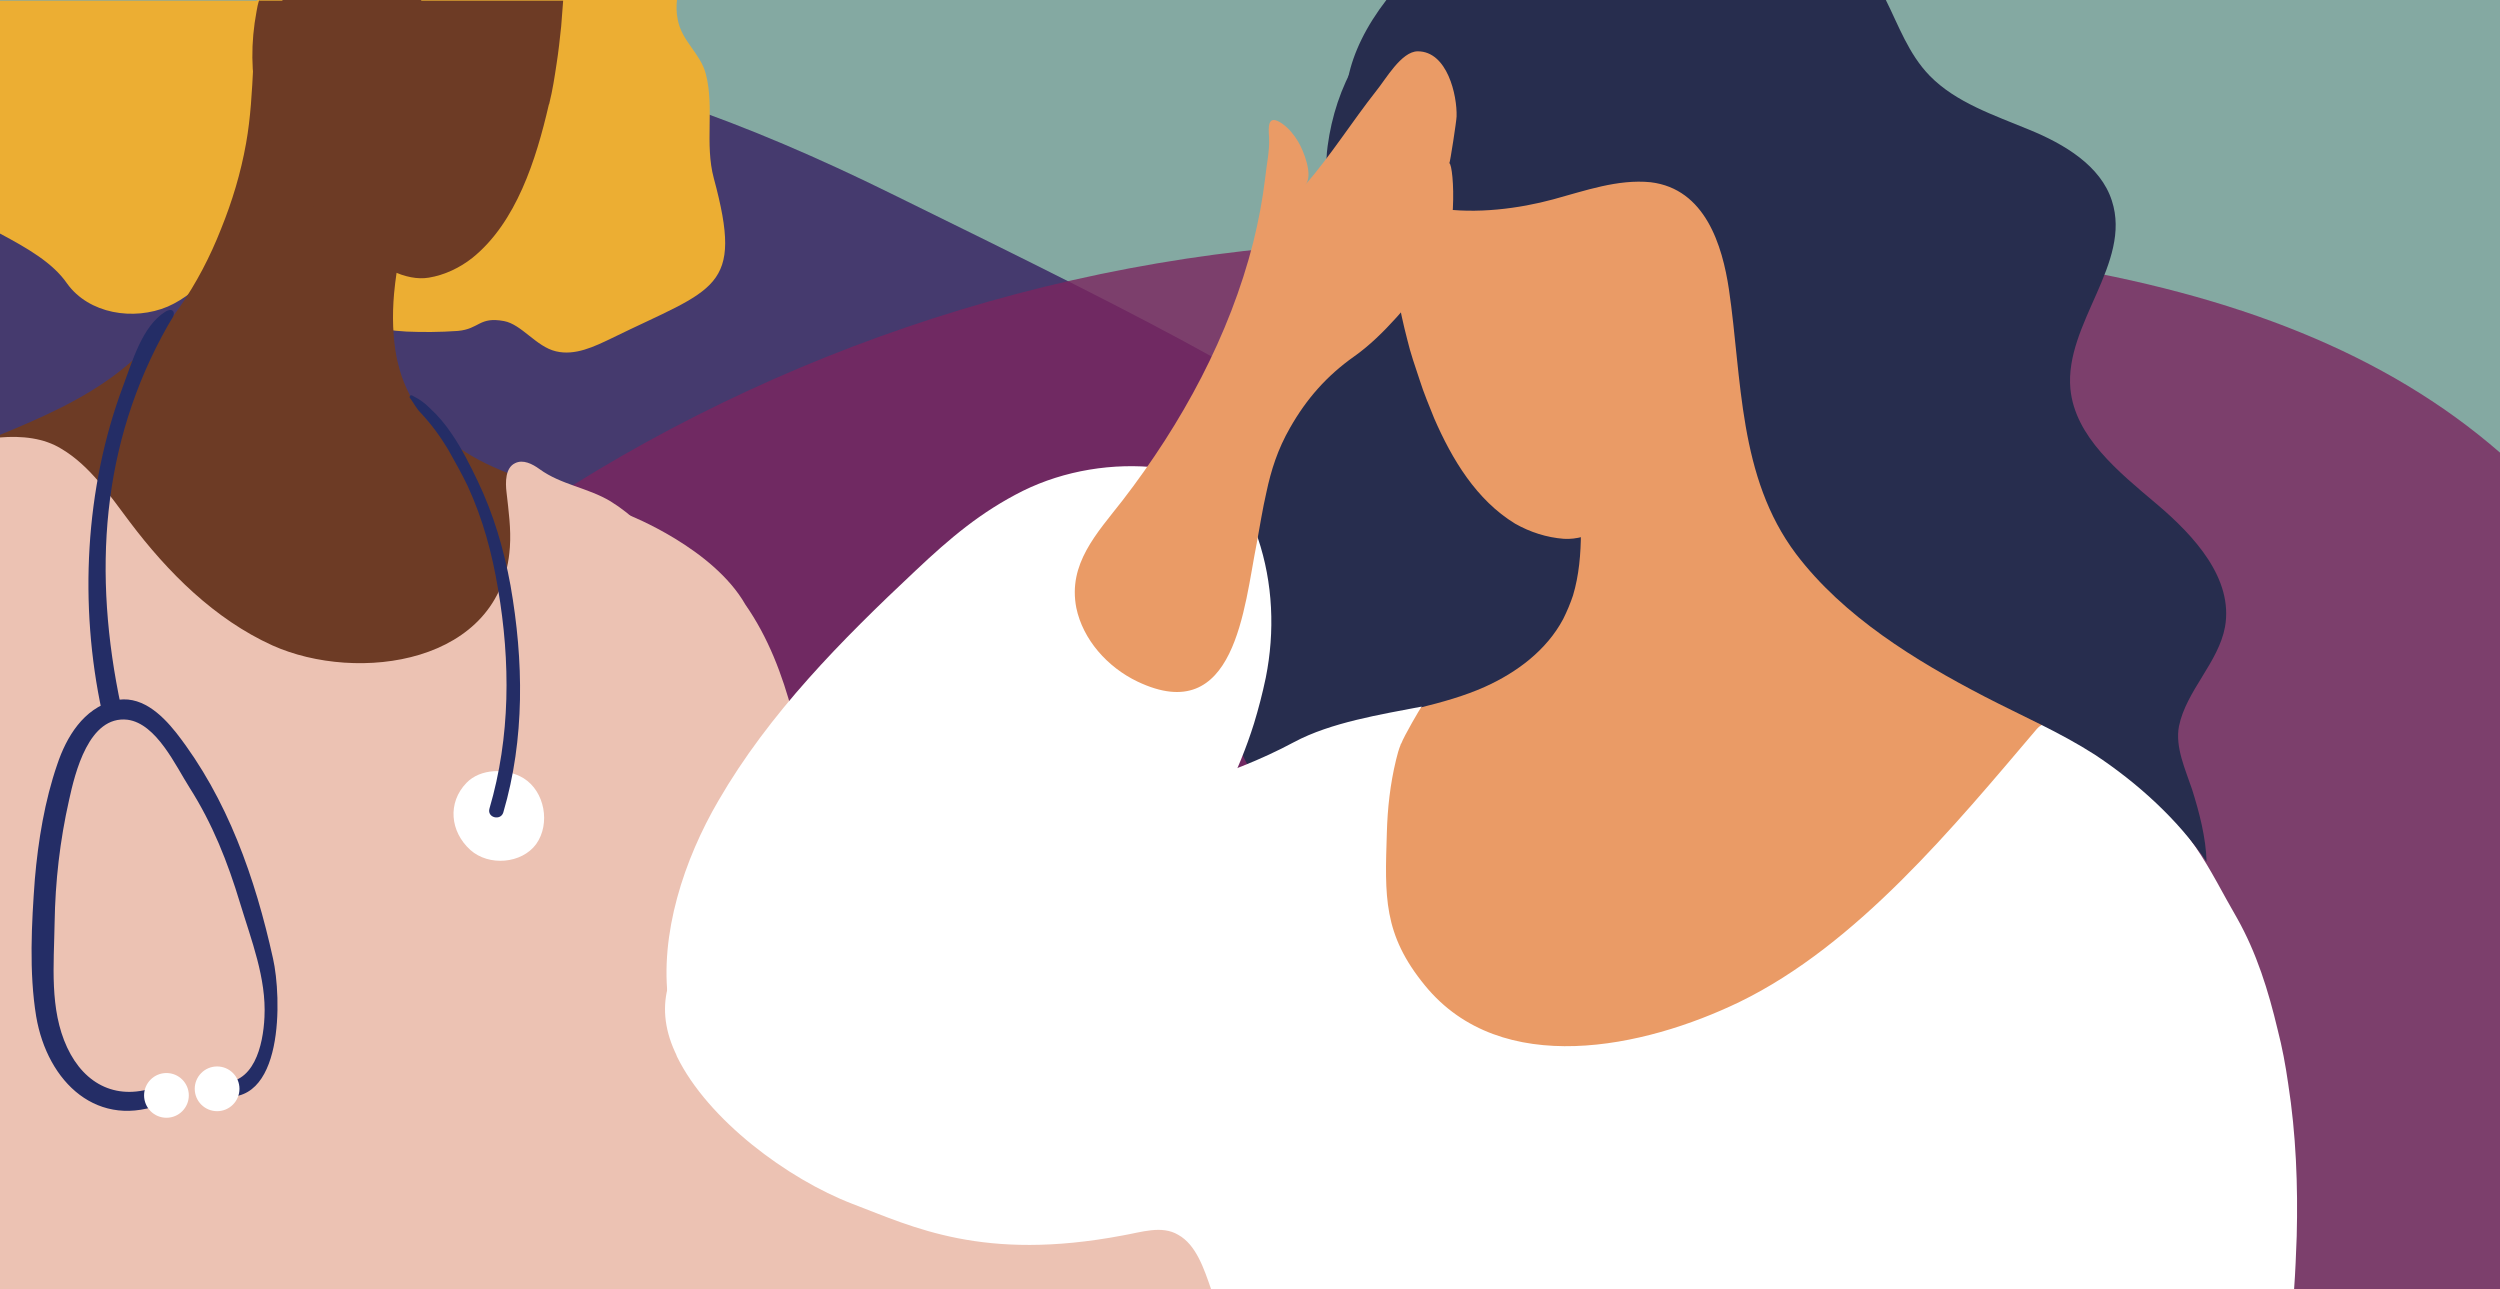
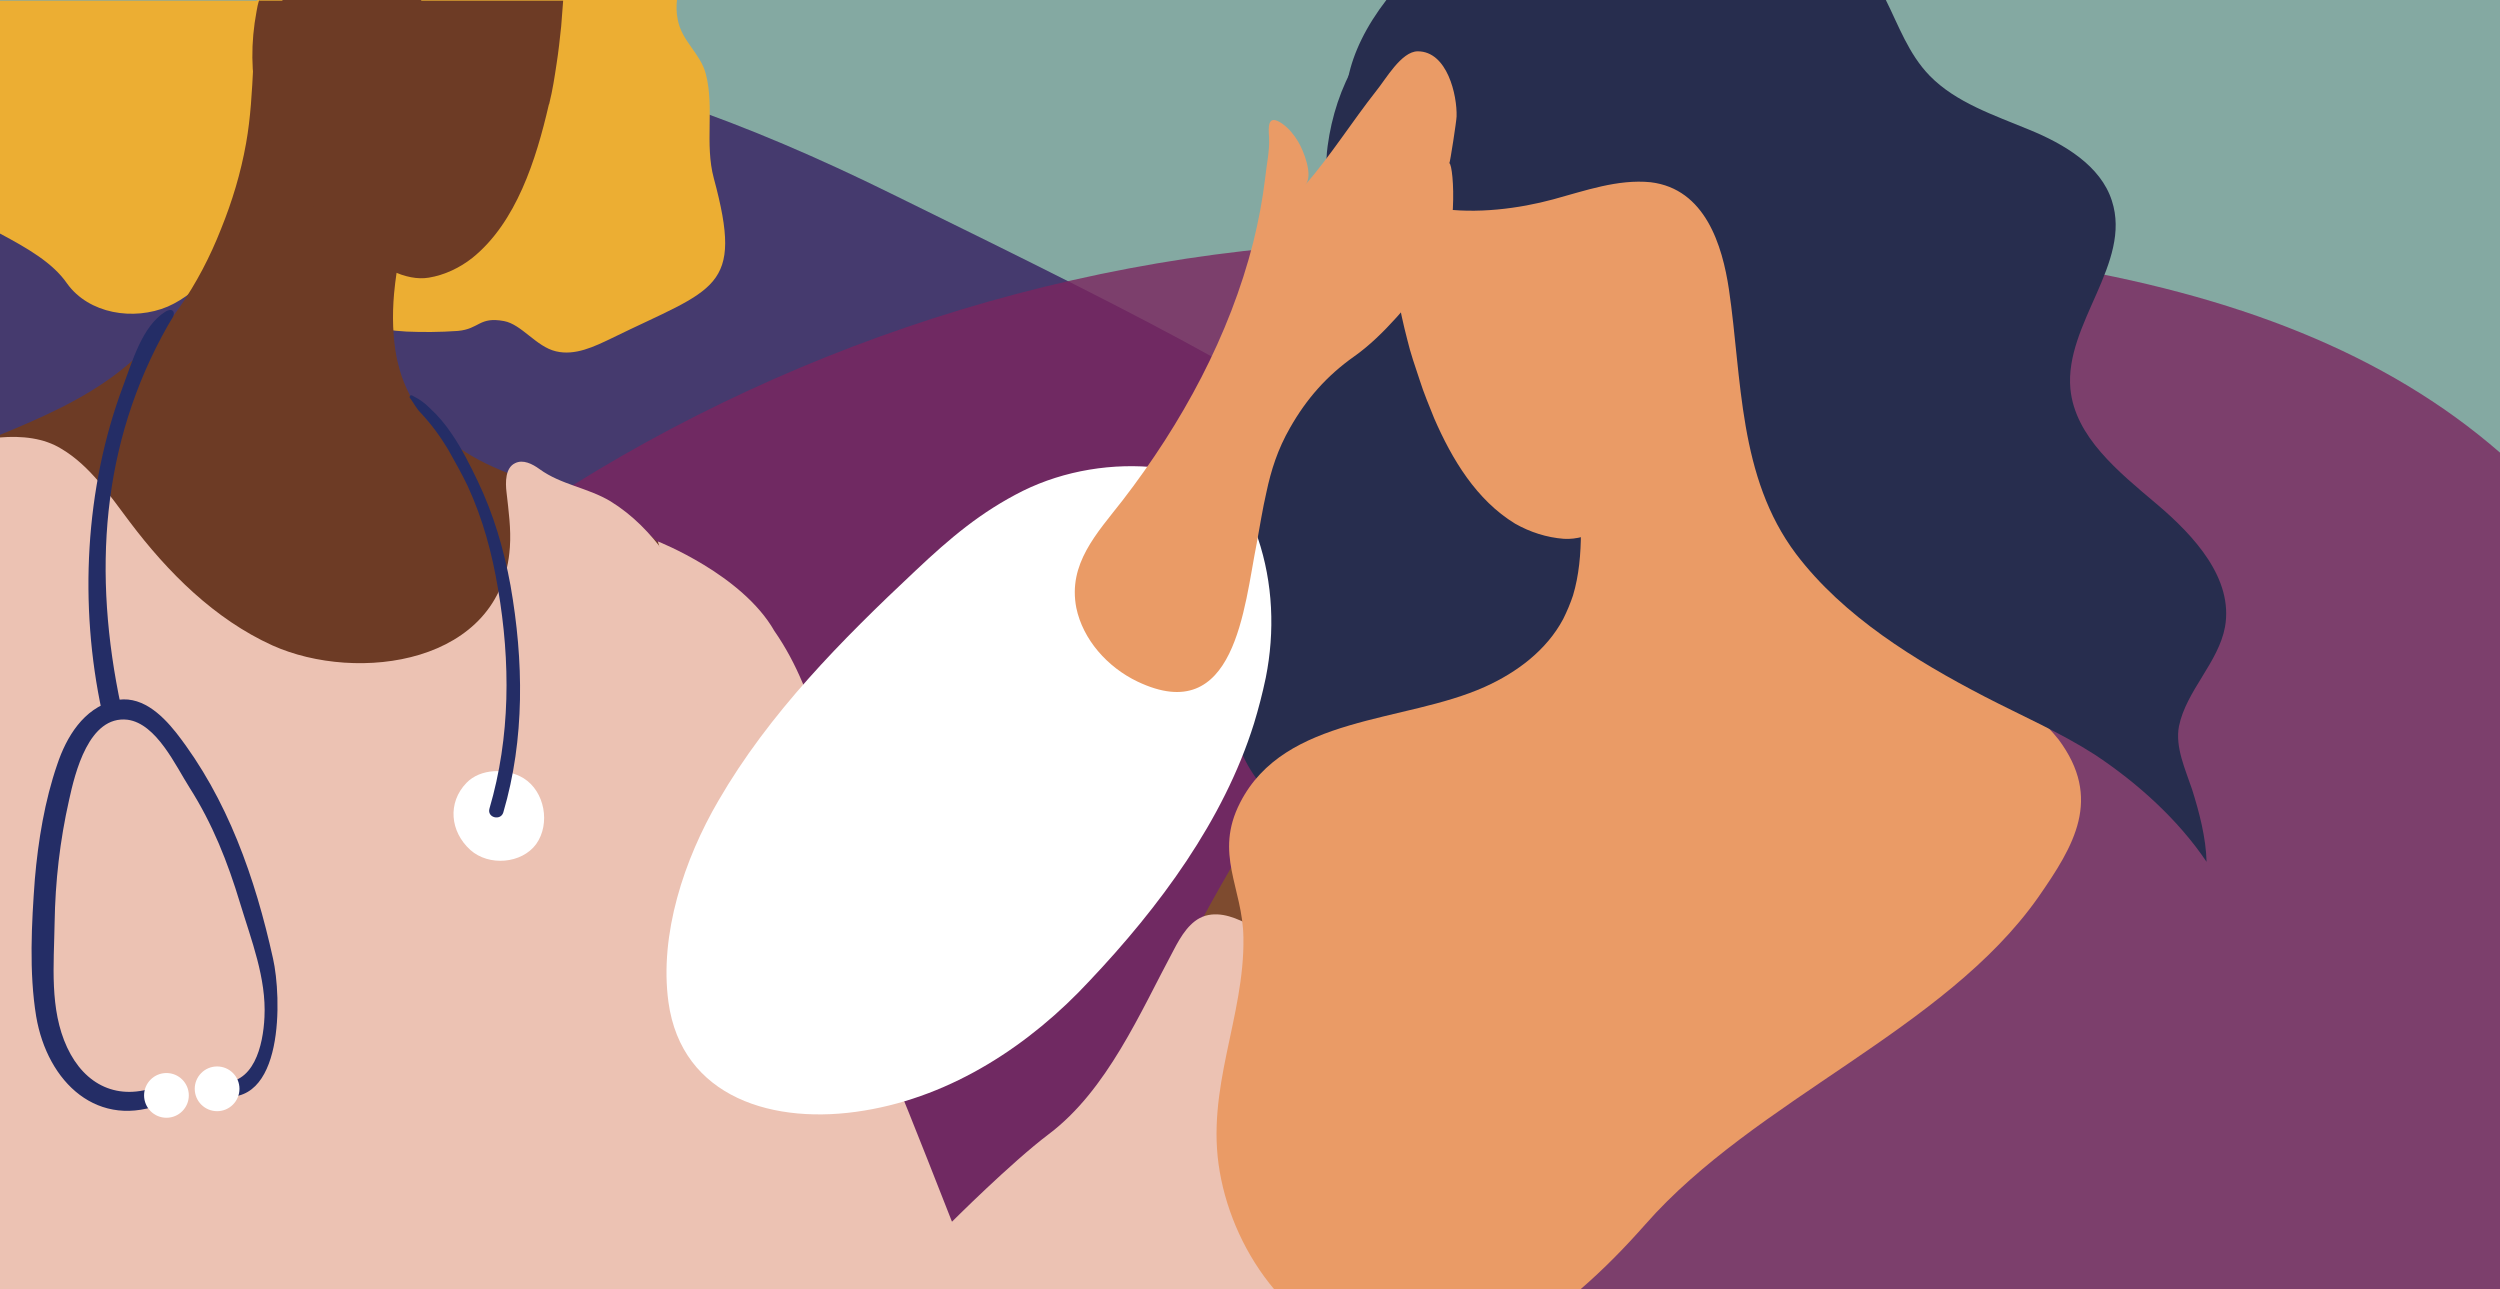
<svg xmlns="http://www.w3.org/2000/svg" version="1.1" x="0px" y="0px" width="380px" height="196px" viewBox="0 0 380 196" style="enable-background:new 0 0 380 196;" xml:space="preserve">
  <style type="text/css">
	.st0{display:none;}
	.st1{display:inline;}
	.st2{fill:#129548;}
	.st3{fill:#84A9A2;}
	.st4{fill:#453A6E;}
	.st5{opacity:0.8;}
	.st6{fill:#7B245F;}
	.st7{fill:#7E4B2F;}
	.st8{fill:#ECAE33;}
	.st9{fill:#6D3B25;}
	.st10{fill:#ECC2B3;}
	.st11{fill:#FFFFFF;}
	.st12{fill:#242D66;}
	.st13{fill:#272D4E;}
	.st14{fill:#EA9B66;}
	.st15{fill:none;}
</style>
  <g id="Layer_1" class="st0">
    <g class="st1">
-       <path class="st2" d="M119.8,156.6c14.1-39.5,5.7-72.4,50.8-90.3c45.1-17.9,74.4-29.1,125.7-18.8c36.1,7.2,68.7,29.4,83.7,60.7V0H0    v196h116.9C114.9,182,115.6,168.4,119.8,156.6z" />
-     </g>
+       </g>
  </g>
  <g id="Layer_2">
    <rect class="st3" width="380" height="196" />
    <g>
      <path class="st4" d="M135.4,29.4C92.2,8.1,48.4-3,0,16.5V196h230c8.3-22,10.4-43.1,6-66.9C225.8,74.5,218.7,70.3,135.4,29.4z" />
      <g class="st5">
        <g>
          <path class="st6" d="M380,68.8c-34.7-30.2-91.8-35.6-173.3-32C111.9,40.5,23.8,101.7,0,181.2V196h380V68.8z" />
        </g>
      </g>
      <path class="st7" d="M194,120.5c-0.7,1-1.4,2.2-2.1,3.4c-4.2,6.9-8.5,14.2-12.1,21.5c-0.9,1.9-1.9,4-1.7,6.1    c0.2,2.5,2.1,4.4,4.4,5.2c1.9,0.7,4.2,1.8,6.2,2.2c7.3,1.4,11.4-14,15.9-17.6c7.3-5.7,17.3-6.7,25.5-10.6    c6.3-3,12.4-8.1,14.6-14.9c0.4-1.3,0.5-2.7,0.1-4c-0.9-2.8-4.1-3.8-6.2-1.8c-2.2,2.2-4.7,3.4-7.5,4.8c-6.2,2.9-12.8,5.1-19.6,5.5    c-1.3,0.1-5.6,0.3-4.6-2.2c0.3-0.7,3.2-2.1,3.9-2.7c1.2-1,5-4.4,3.3-6.2c-1.1-1.2-3.4,0.3-4.5,0.8c-2.1,0.9-4.1,1.8-6.2,2.6    C198.8,114.5,196.3,117.1,194,120.5" />
      <path class="st8" d="M39.1,0c-1.4,6.4-1.5,13-1.5,19.5c0.2,19.7,7.1,29.9,24.2,30.9c2.4,0.1,5,0.1,7.8-0.1c3.3-0.3,3.2-2.2,7-1.5    c2.7,0.5,4.9,3.9,7.9,4.6c2.9,0.7,5.8-0.7,8.5-2c15.7-7.7,20.1-7.3,15.5-24.3c-1.4-5.2,0.1-10.7-1.2-15.8c-0.8-3.2-3.7-5-4.3-8.4    c-0.2-1-0.2-2-0.1-2.9H39.1z" />
      <path class="st8" d="M0,0v35.5c4.1,2.2,8,4.4,10.2,7.6c3.3,4.6,10.1,5.7,15.3,3.5c5.2-2.3,8.7-7.3,10.6-12.6    c3.2-9.4,0.5-23.9,4-33.9H0z" />
      <path class="st9" d="M42.2,0.9c-1.1,1.4-1.9,2.9-2.6,4.5c-0.7,1.7-1,2.8-1.1,4.6c-0.2,3.9-0.4,7.9-1.1,11.8    c-0.8,4.5-2.1,8.8-3.8,13c-3.3,8.4-8.4,16.2-15.5,21.7c-5.4,4.2-11.8,7-18.1,9.6c0,0-0.1,0-0.1,0v41.6    c13,14.5,31.4,25.7,42.5,41.7c8,11.6,18.9,23.6,32.8,23.4c13.6-0.2,24.7-13,28-26.6c3-12.5-1.7-23.8-0.5-36    c0.7-7.5,5.2-12.4,2.2-20.5c-5.3-13.9-22.3-14-33.2-20.4c-4.4-2.6-8.4-6.3-10.3-11.2c-0.5-1.2-0.8-2.4-1.1-3.7    c-0.6-3.1-0.7-6.4-0.4-9.8c0.8-8.5,3.7-17.7,5.3-26.1c0.5-2.8,0.9-5.6,0.9-8.1c0-0.3,0-0.6,0-0.9C66,6.3,65.2,3,64,0h-21    C42.7,0.3,42.4,0.6,42.2,0.9z" />
      <path class="st9" d="M39.4,0c-0.2,0.6-0.3,1.1-0.4,1.7c-1.8,9.6,0.2,18.4,5.8,26.1c3.8,5.2,13.4,15.6,20.4,14.4    c2.4-0.4,4.7-1.5,6.6-3c6.7-5.4,9.7-15,11.6-23.2c0-0.1,0.1-0.2,0.1-0.3c0.5-2,0.8-4,1.1-6c0.3-1.9,0.5-3.8,0.7-5.7    c0.1-1.3,0.2-2.6,0.3-3.9H39.4z" />
      <path class="st10" d="M110.6,104.8c-2.1-7.2-4.9-14.4-9.4-20.5c-2.3-3.2-5-6-8.4-8.1c-3.5-2.1-7.5-2.5-10.8-4.9    c-1.1-0.8-2.5-1.5-3.7-0.9c-1.5,0.7-1.5,2.9-1.3,4.5c0.3,2.7,0.7,5.5,0.5,8.3c-1.2,17.8-23.2,20.7-36.1,14.9    c-8.8-4-15.9-11.1-21.7-18.8c-3.1-4.1-6-8.5-10.4-11.1c-2.6-1.6-5.9-2-9.4-1.7V196h112.8c4.3-18.4,5.7-37.5,3.9-56.3    C115.5,128,114,116.1,110.6,104.8z" />
      <path class="st10" d="M117.4,128.3c-0.6-0.1-1.1,0.5-1.2,1c-0.3,1.6,0.7,4.1,0.8,5.8c0.1,2.9,0,5.9-0.2,8.8    c-0.4,4.5-0.9,9.7-3.3,13.7c-5,8.3-14.3,13.8-24.1,13.6c-19-0.6-37.4,5.9-56.5,4.1C19.9,174.1,7.5,151.7,0,134v62h113.5    c0.1-2,0.2-3.9,0.4-5.9c1.9-19.4,10.7-41.2,4.5-60.5C118.3,129,118,128.4,117.4,128.3z" />
-       <path class="st10" d="M206.2,149.1c-0.6-1.9-2.6-3.1-4.4-4c-5.3-2.8-10.6-5.6-15.9-8.3c-2.2-1.2-4.7-2.3-7.1-1.6    c-2.3,0.7-3.7,3.1-4.8,5.2c-5.1,9.5-10.1,21.3-19,28c-5.7,4.3-14.7,13.3-14.7,13.3s-7.2-18.4-8.3-20.8    c-4.8-10.9-5.8-23.1-7.9-34.7c-2.2-11.7-3.9-24.4-10.8-34.3c-4.9-8.6-17.7-13.6-17.7-13.6s4.6,16.4,5.2,20.1    c1.1,6.1,1.8,12.4,2,18.7c1,26.3,2.1,52.7,3.3,79h109.3c-5.5-15.8-13.4-33.4-10.1-41.5C206.1,152.8,206.8,150.9,206.2,149.1z" />
+       <path class="st10" d="M206.2,149.1c-5.3-2.8-10.6-5.6-15.9-8.3c-2.2-1.2-4.7-2.3-7.1-1.6    c-2.3,0.7-3.7,3.1-4.8,5.2c-5.1,9.5-10.1,21.3-19,28c-5.7,4.3-14.7,13.3-14.7,13.3s-7.2-18.4-8.3-20.8    c-4.8-10.9-5.8-23.1-7.9-34.7c-2.2-11.7-3.9-24.4-10.8-34.3c-4.9-8.6-17.7-13.6-17.7-13.6s4.6,16.4,5.2,20.1    c1.1,6.1,1.8,12.4,2,18.7c1,26.3,2.1,52.7,3.3,79h109.3c-5.5-15.8-13.4-33.4-10.1-41.5C206.1,152.8,206.8,150.9,206.2,149.1z" />
      <path class="st11" d="M79.6,118.3c-2.6-1.6-6.6-1.5-8.7,0.7c-2.9,3-2.5,7.4,0.6,10.2c2.8,2.5,7.8,2.1,10-0.9    C83.7,125.2,82.8,120.3,79.6,118.3" />
      <path class="st12" d="M65.3,62c1.3,1.2,2.4,2.5,3.4,4c1.5,2.2,2.7,4.6,3.9,7.1c2.4,5,4,10.4,5,15.9c2,11.4,2.2,23.3-1.1,34.5    c-0.4,1.3-2.5,0.8-2.1-0.6c3.2-10.9,3.2-22.3,1.3-33.4c-0.9-5.4-2.3-10.6-4.6-15.6c-0.9-1.9-2-3.8-3-5.6c-1.2-2-2.6-3.9-4.2-5.6    c-0.6-0.6-1-1.4-1.5-2.1c-0.1-0.1-0.2-0.2-0.1-0.4c0.1-0.2,0.4-0.1,0.5,0C63.8,60.7,64.6,61.3,65.3,62" />
      <path class="st12" d="M25.5,49.5c-10.2,18-11.4,37.7-7.1,57.9c0.4,1.9-2.5,2.7-2.9,0.8C12,92,12.9,74.2,18.7,58.7    c1.4-3.7,2.9-9.1,6.4-11.3c0.3-0.2,0.8-0.4,1.1-0.2c0.4,0.3,0.2,0.9-0.1,1.3C25.9,48.8,25.7,49.2,25.5,49.5" />
      <path class="st13" d="M201.8,22.2c-1.4,10.1,5.5,21.4-0.7,30.9c-2.7,4.2-7.6,6.6-11.6,9.7c-5.2,3.9-7.8,8.4-5.4,14.5    c2,5.1,6.2,9.7,6.4,15.4c0.2,5-2.8,9.7-3.1,14.7c-0.2,3.8,1.2,7.6,3.4,10.7c3.4,4.9,8.5,9.1,14.4,10.9c2.6,0.8,5.1,1.2,7.6,1.3    c3.1,0.1,6.2-0.1,9.5-0.2c3.8-0.1,7.6,1.1,11.3,0.9c10.2-0.5,12.3-14.1,14.1-21.7c5.3-23.6,2.9-48.1-0.2-71.8    c-1.4-11.1-1.3-30.2-12.3-37.5h-19.4C207.5,4.5,203,13.2,201.8,22.2z" />
      <path class="st14" d="M297.7,100c-9.9-7.1-15.7-17.1-20.9-27.5c-6.2-12.4-11.9-24.9-17.2-37.6c-8-19.1-22.3-0.4-23,11.5    c-0.2,2.6,0,5.3,0.3,8.1c0.9,8.4,3.3,17.8,3.4,26.3c0,3.4-0.3,6.7-1.2,9.7c-0.4,1.2-0.9,2.4-1.5,3.6c-2.5,4.7-7,8.1-11.9,10.3    c-12.2,5.5-30.4,4.3-37.2,17.6c-4,7.8,0.4,12.9,0.5,20.5c0.2,12.1-5.8,23-3.6,35.6c1.1,6.4,4,12.8,8.3,17.9h46.5    c3.6-3.1,6.9-6.5,9.9-9.9c16.7-19,45.5-29.5,59.7-49.7c5.5-7.9,9.8-15,3.1-24C308.8,107.3,303,103.8,297.7,100z" />
      <path class="st14" d="M258.1,65.6c-3.5,5.5-12.7,16.8-20.4,16.3c-2.6-0.2-5.1-1-7.4-2.3c-5.9-3.6-9.6-9.8-12.3-16    c-0.8-2-1.6-3.9-2.2-5.8c-0.7-2.1-1.4-4.1-1.9-6.2c-0.6-2.3-1.1-4.6-1.5-6.9c-0.3-1.4-0.5-2.8-0.7-4.3c-1-7.8-1-15.7-0.3-23.8    c-0.4,5.9,6,7.3,12,7.2c1.7,0,3.4-0.2,4.9-0.4c1.5-0.2,2.8-0.5,3.7-0.8c5.4-1.6,10.9-3.7,16.4-2.8c6.8,1.2,11.9,6.9,14,13.2    C266,44.1,264.2,56,258.1,65.6" />
-       <path class="st11" d="M346.2,156.5c-1.4-5.9-3.2-11.7-6.2-17c-2.1-3.6-3.9-7.3-6.3-10.8c-1.3-1.9-2.7-3.7-4.2-5.4    c-3.9-4.4-8.7-8.6-13.8-11.7c-1.6-1-4.5-2.7-6.1-0.8c-12.5,14.7-27.3,32.8-45.2,41.5c-14.5,7-36.2,11.7-47.8-2.5    c-6.4-7.8-6.1-13.6-5.8-23.2c0.1-3.7,0.5-7.4,1.4-11.1c0.2-0.8,0.4-1.6,0.7-2.3c0-0.1,0-0.1,0.1-0.2c0.4-1.1,2.9-5.4,3.1-5.6    c-6.2,1.2-13.8,2.4-19.4,5.4c-19.9,10.7-48.3,12.8-70.5,19.1c-12.9,3.6-30.4,13.1-23.6,28c0.1,0.2,0.2,0.4,0.3,0.7    c4.7,9.6,16.8,18.6,26.7,22.4c9.2,3.5,19.8,8.8,41,4.8c2.9-0.5,6-1.6,8.5-0.1c2.7,1.5,3.9,5.1,5,8.3h164.6    c0.2-2.7,0.3-5.4,0.4-8.1c0.2-7.7-0.1-15.5-1.3-23.2C347.4,161.9,346.9,159.2,346.2,156.5z" />
      <path class="st11" d="M190.6,110c0.7-2.3,1.3-4.6,1.8-7c1.4-7,1.1-14.4-1.2-21.2c-0.8-2.5-1.8-6-4.1-7.6    c-2.9-1.9-7.5-2.7-10.9-3.1c-7-0.8-14.4,0.4-20.7,3.5c-6.4,3.2-11.1,7.2-16.3,12.1c-11.3,10.6-22.3,21.7-30,35    c-5.2,8.9-9,20.3-7.6,30.6c2,14.6,16.1,18.8,29.8,16.5c13.4-2.2,25.2-10,34.2-19.7C176.2,137.9,186,124.7,190.6,110" />
      <path class="st10" d="M179.4,88.7c1.4-1.3,1.2-3.6,0.7-5.2c0.3,0.1,0.6,0.2,1,0.2c-1,0.9-1.2,2.4-1.9,3.5    c-0.5,0.8-1.6,1.8-2.6,1.1c-0.2-0.1-0.2-0.4,0-0.6c0.4-0.3,0.9-0.3,1.3-0.7c0.4-0.4,0.7-1,0.9-1.6c0.4-0.9,0.7-1.9,1.5-2.6    c0.3-0.3,0.8-0.2,1,0.2c0.6,2,0.7,4.7-1,6.2C179.6,90,178.8,89.2,179.4,88.7" />
      <path class="st13" d="M205.6,22.2c4.2,11.6,20.2,10.9,30.5,8.1c4.8-1.3,9.8-3.1,14.8-2.6c8.3,1,10.9,9.6,11.9,16.3    c2,13.6,1.4,28.5,10.2,40.2c7.2,9.5,18.1,16.2,28.7,21.7c5.6,2.9,11.4,5.4,16.7,8.8c6.5,4.3,12.7,9.9,17,16.3    c-0.1-3.7-1.1-7.5-2.2-11c-1-3-2.6-6.4-2-9.6c1.1-5.4,6-9.7,7-15.1c1.3-7.3-4.6-13.8-10.4-18.7c-5.8-4.9-12.4-10.2-13.1-17.5    c-0.9-9.9,9.4-19.1,6.3-28.6c-1.7-5.3-7.2-8.6-12.6-10.8c-5.3-2.2-11.1-4.1-15.1-8.2c-3.2-3.3-4.7-7.6-6.7-11.6h-75.8    C204.4,8.2,203.3,15.7,205.6,22.2z" />
      <path class="st14" d="M192.5,74.8c-0.6,2.6-1,5.2-1.5,7.9c-1.9,9.5-3.2,28-18.1,20.9c-4.6-2.2-8.3-6.4-9.3-11.2    c-1.3-6.7,3.1-11.3,7-16.3c9.1-11.8,16.3-25.1,19.9-39.3c0.8-3.2,1.4-6.4,1.8-9.7c0.2-2,0.7-4.1,0.6-6.2c-0.1-1.5-0.3-3.7,2-2.1    c1,0.7,1.8,1.7,2.4,2.7c0.8,1.3,2.4,5.2,1.1,6.6c3.9-4.5,7.1-9.6,10.8-14.3c1.4-1.7,3.8-6,6.3-6c4.5,0,6,6.7,5.9,9.9    c0,0.6-1,7.1-1.1,7.1c0.7,0.3,1.5,12.4-2.3,16.8c-3.7,4.2-7.5,9.3-12.2,12.6c-4.1,2.9-7.2,6.4-9.7,10.8    C194.2,68.3,193.2,71.5,192.5,74.8" />
    </g>
    <rect y="0" class="st15" width="380" height="196" />
    <path class="st12" d="M25.1,167.6c-10.2,4.3-17.9-3.1-19.6-13.1c-1.1-6.7-0.7-14.2-0.2-20.9c0.5-5.8,1.5-11.9,3.4-17.4   c1.4-4.2,4-8.5,8.6-9.7c4-1,7.2,2,9.5,4.9c7.8,10,12,22.1,14.7,34.3c1.3,5.7,1.8,23.2-8.6,20.8c-1.1-0.3-0.9-2.2,0.3-2   c5.4,0.6,6.8-5.6,7-9.9c0.3-5.9-2-11.7-3.7-17.3c-1.9-6.3-4.2-12.1-7.7-17.6c-2.1-3.3-5-9.7-9.4-10.3c-5.9-0.7-8,8.1-8.9,12.2   c-1.4,6.2-2.1,12.4-2.2,18.7c-0.1,6.3-0.8,13.1,1.9,18.9c2.7,5.8,7.8,8.2,13.8,5.9C25.5,164.7,26.5,167.1,25.1,167.6" />
    <circle class="st11" cx="33" cy="165.5" r="3.4" />
    <circle class="st11" cx="25.3" cy="166.5" r="3.4" />
  </g>
</svg>